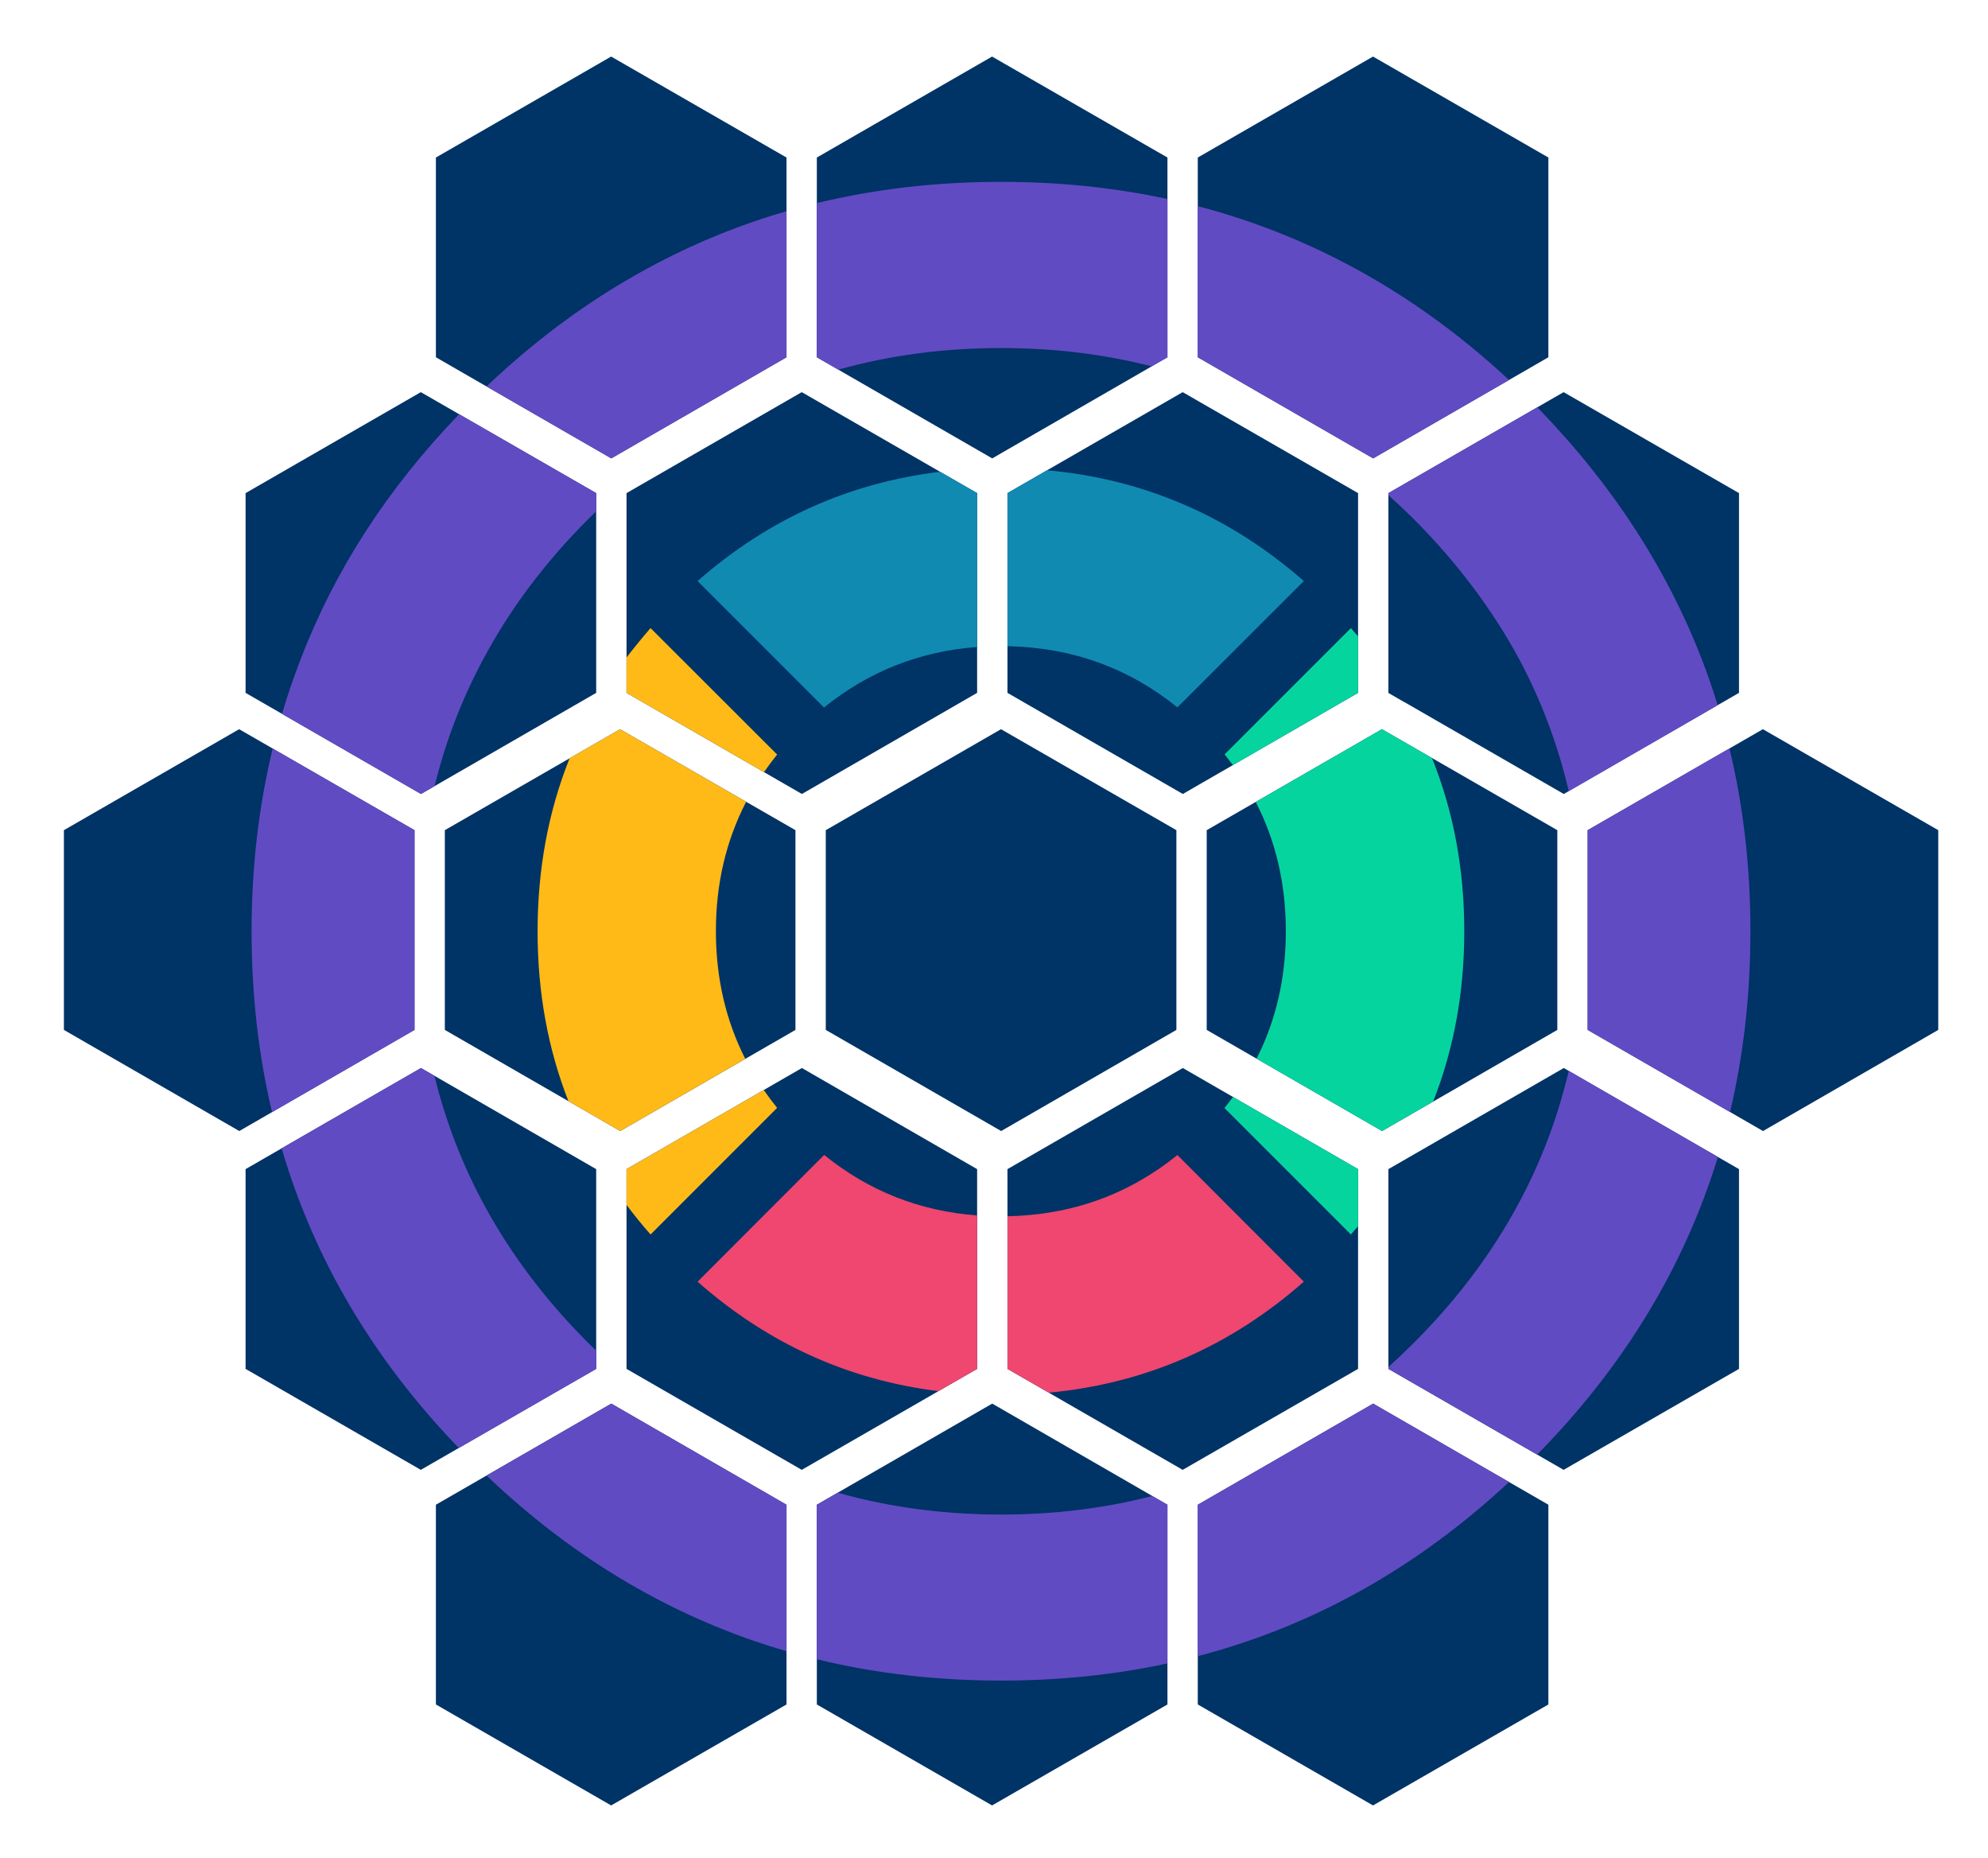
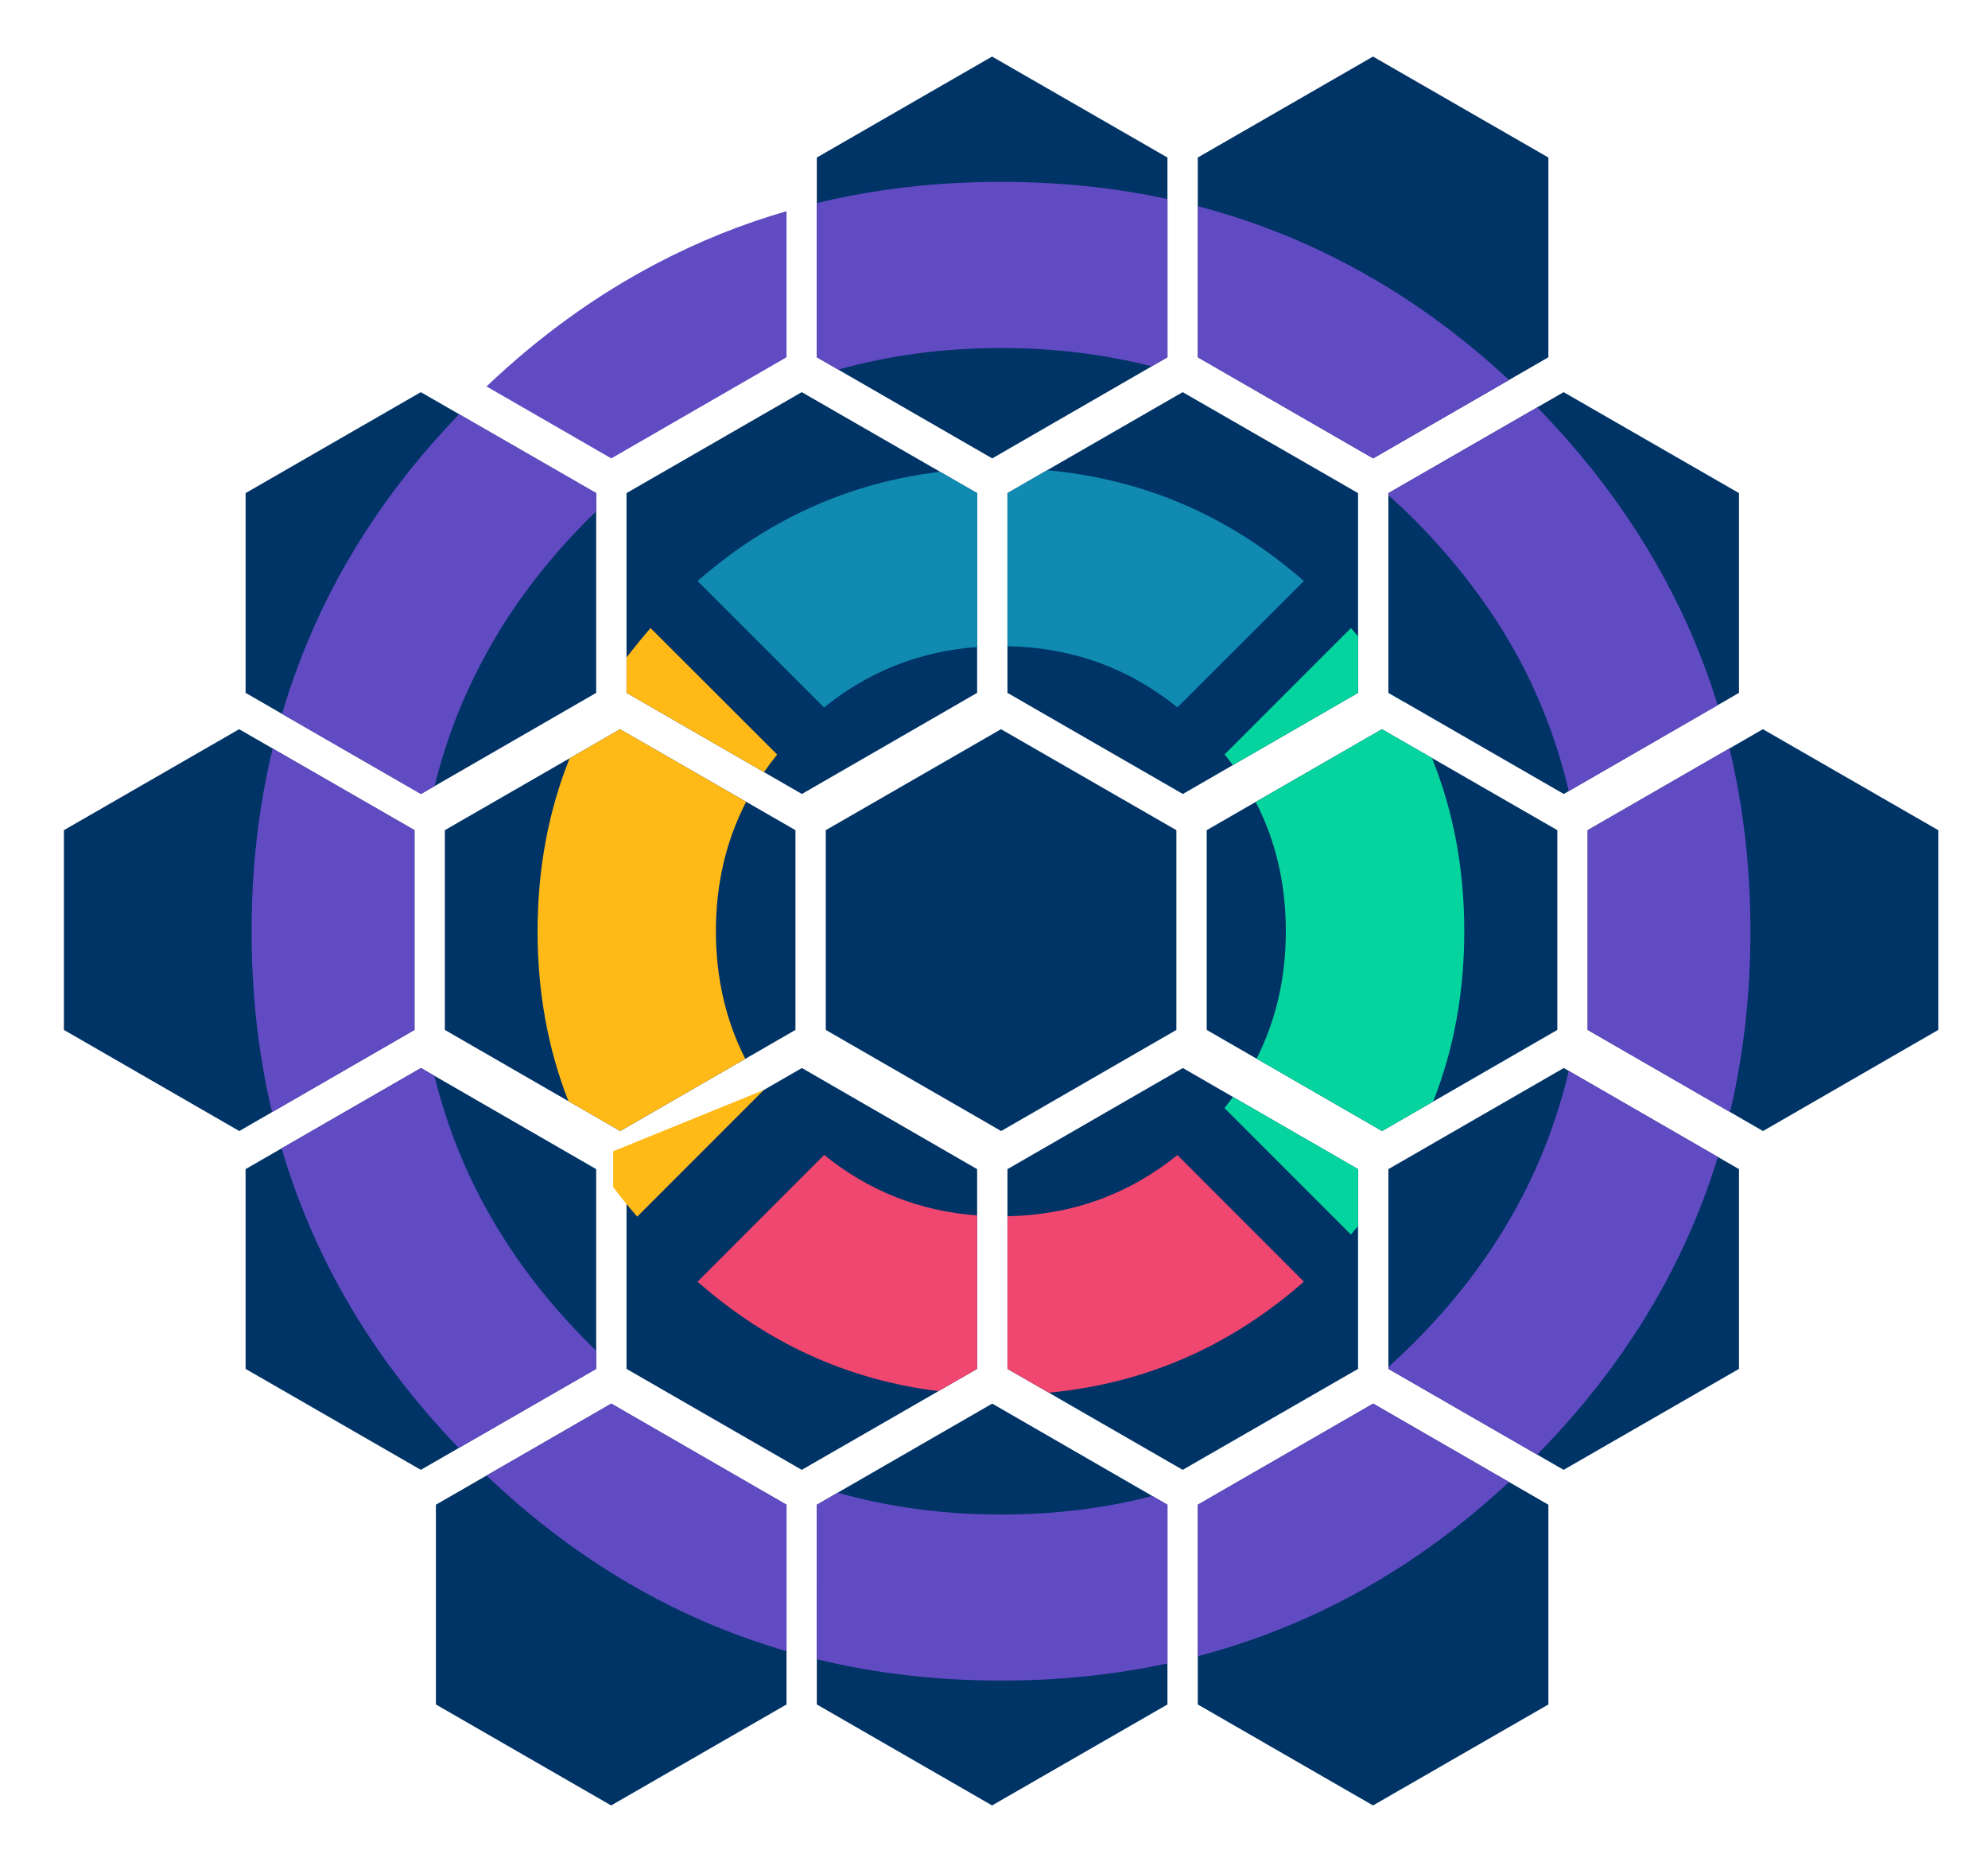
<svg xmlns="http://www.w3.org/2000/svg" version="1.1" id="circle" x="0px" y="0px" width="428.125px" height="400px" viewBox="0 0 428.125 400" enable-background="new 0 0 428.125 400" xml:space="preserve">
  <path fill-rule="evenodd" clip-rule="evenodd" fill="#06D49F" d="M302.482,151.197l-3.486-2.02v-3.534  C300.229,147.464,301.392,149.315,302.482,151.197z" />
  <g>
    <polygon fill-rule="evenodd" clip-rule="evenodd" fill="#003366" points="251.415,76.922 213.679,98.694 175.91,76.922    175.91,33.917 213.647,12.177 251.415,33.917  " />
    <g>
      <path fill-rule="evenodd" clip-rule="evenodd" fill="#614BC3" d="M215.604,39.154c12.449,0,24.386,1.23,35.812,3.691v34.077    l-3.392,1.956c-10.277-2.629-21.073-3.944-32.389-3.944c-12.35,0-24.05,1.551-35.102,4.654l-4.623-2.666V43.729    C188.508,40.679,201.739,39.154,215.604,39.154z" />
    </g>
  </g>
  <g>
    <polygon fill-rule="evenodd" clip-rule="evenodd" fill="#003366" points="333.451,76.922 295.715,98.694 257.947,76.922    257.947,33.917 295.684,12.177 333.451,33.917  " />
    <g>
      <path fill-rule="evenodd" clip-rule="evenodd" fill="#614BC3" d="M257.947,44.392c11.125,2.907,21.747,7.02,31.867,12.337    c12.482,6.535,24.204,14.896,35.165,25.084l-29.265,16.881l-37.768-21.771V44.392z" />
    </g>
  </g>
  <g>
    <polygon fill-rule="evenodd" clip-rule="evenodd" fill="#003366" points="374.501,149.177 336.765,170.949 298.996,149.177    298.996,106.171 336.732,84.432 374.501,106.171  " />
    <g>
      <path fill-rule="evenodd" clip-rule="evenodd" fill="#614BC3" d="M331.054,87.713l0.757,0.757    c15.629,16.218,27.219,34.119,34.771,53.702c1.218,3.174,2.327,6.393,3.329,9.655l-32.073,18.506    c-2.316-9.89-5.829-19.277-10.538-28.161c-5.848-10.875-13.494-21.045-22.938-30.511c-1.765-1.745-3.552-3.428-5.364-5.048v-0.442    L331.054,87.713z" />
    </g>
  </g>
  <g>
    <polygon fill-rule="evenodd" clip-rule="evenodd" fill="#003366" points="417.412,221.748 379.676,243.52 341.907,221.748    341.907,178.742 379.645,157.002 417.412,178.742  " />
    <g>
      <path fill-rule="evenodd" clip-rule="evenodd" fill="#614BC3" d="M376.962,200.513c0,13.584-1.462,26.558-4.386,38.92    l-30.669-17.685v-43.006l30.543-17.606C375.458,173.656,376.962,186.782,376.962,200.513z" />
    </g>
  </g>
  <g>
    <polygon fill-rule="evenodd" clip-rule="evenodd" fill="#003366" points="374.501,251.722 336.765,229.951 298.996,251.722    298.996,294.729 336.732,316.468 374.501,294.729  " />
    <g>
      <path fill-rule="evenodd" clip-rule="evenodd" fill="#614BC3" d="M369.958,249.104c-7.287,23.741-20.261,45.103-38.921,64.083    l-32.041-18.458v-0.395c1.813-1.637,3.602-3.335,5.364-5.096c17.127-17.068,28.286-36.626,33.477-58.672L369.958,249.104z" />
    </g>
  </g>
  <g>
    <polygon fill-rule="evenodd" clip-rule="evenodd" fill="#003366" points="333.451,323.978 295.715,302.206 257.947,323.978    257.947,366.983 295.684,388.723 333.451,366.983  " />
    <g>
      <path fill-rule="evenodd" clip-rule="evenodd" fill="#614BC3" d="M257.947,356.587v-32.609l37.768-21.771l29.265,16.88    C305.1,337.596,282.756,350.096,257.947,356.587z" />
    </g>
  </g>
  <g>
    <polygon fill-rule="evenodd" clip-rule="evenodd" fill="#003366" points="251.415,323.978 213.679,302.206 175.91,323.978    175.91,366.983 213.647,388.723 251.415,366.983  " />
    <g>
      <path fill-rule="evenodd" clip-rule="evenodd" fill="#614BC3" d="M175.91,323.978l4.496-2.588    c11.103,3.135,22.846,4.702,35.229,4.702c11.38,0,22.219-1.331,32.515-3.992l3.266,1.878v34.171    c-11.432,2.462-23.368,3.692-35.812,3.692c-13.857,0-27.089-1.53-39.693-4.592V323.978z" />
    </g>
  </g>
  <g>
    <polygon fill-rule="evenodd" clip-rule="evenodd" fill="#003366" points="169.379,323.978 131.643,302.206 93.874,323.978    93.874,366.983 131.611,388.723 169.379,366.983  " />
    <g>
      <path fill-rule="evenodd" clip-rule="evenodd" fill="#614BC3" d="M169.379,323.978v31.536    c-23.86-6.928-45.395-19.532-64.604-37.815l26.867-15.491L169.379,323.978z" />
    </g>
  </g>
  <g>
    <polygon fill-rule="evenodd" clip-rule="evenodd" fill="#003366" points="128.392,251.722 90.656,229.951 52.887,251.722    52.887,294.729 90.624,316.468 128.392,294.729  " />
    <g>
      <path fill-rule="evenodd" clip-rule="evenodd" fill="#614BC3" d="M90.656,229.951l2.903,1.672    c5.286,21.604,16.361,40.809,33.225,57.615c0.534,0.533,1.07,1.06,1.609,1.578v3.912l-29.596,17.038    c-18.421-19.121-31.137-40.629-38.147-64.524L90.656,229.951z" />
    </g>
  </g>
  <g>
    <polygon fill-rule="evenodd" clip-rule="evenodd" fill="#003366" points="89.268,221.748 51.531,243.52 13.763,221.748    13.763,178.742 51.499,157.002 89.268,178.742  " />
    <g>
      <path fill-rule="evenodd" clip-rule="evenodd" fill="#614BC3" d="M89.268,178.742v43.006l-30.685,17.701    c-2.935-12.365-4.402-25.344-4.402-38.937c0-13.724,1.515-26.839,4.543-39.345L89.268,178.742z" />
    </g>
  </g>
  <g>
    <polygon fill-rule="evenodd" clip-rule="evenodd" fill="#003366" points="128.393,149.177 90.656,170.949 52.888,149.177    52.888,106.171 90.624,84.432 128.393,106.171  " />
    <g>
      <path fill-rule="evenodd" clip-rule="evenodd" fill="#614BC3" d="M128.393,110.084c-0.539,0.522-1.075,1.048-1.609,1.578    c-9.444,9.423-17.06,19.594-22.844,30.511c-4.57,8.563-8.02,17.592-10.349,27.087l-2.935,1.688l-29.927-17.244    c1.156-3.909,2.466-7.753,3.928-11.532c7.359-19.299,18.765-36.963,34.219-52.992l29.517,16.991V110.084z" />
    </g>
  </g>
  <g>
    <polygon fill-rule="evenodd" clip-rule="evenodd" fill="#003366" points="292.465,149.177 254.729,170.949 216.96,149.177    216.96,106.171 254.696,84.432 292.465,106.171  " />
    <g>
      <g>
        <path fill-rule="evenodd" clip-rule="evenodd" fill="#118AB2" d="M225.495,101.249c20.878,1.899,39.31,9.85,55.295,23.854     l-27.229,27.198c-10.538-8.503-22.737-12.895-36.601-13.173v-32.957L225.495,101.249z" />
        <path fill-rule="evenodd" clip-rule="evenodd" fill="#06D49F" d="M292.465,149.177l-26.962,15.556     c-0.574-0.776-1.168-1.544-1.782-2.303l27.198-27.198c0.524,0.584,1.039,1.173,1.546,1.767V149.177z" />
      </g>
    </g>
  </g>
  <g>
    <polygon fill-rule="evenodd" clip-rule="evenodd" fill="#003366" points="335.376,221.748 297.64,243.52 259.871,221.748    259.871,178.742 297.607,157.002 335.376,178.742  " />
    <g>
      <path fill-rule="evenodd" clip-rule="evenodd" fill="#06D49F" d="M297.607,157.002l10.775,6.2    c4.639,11.498,6.957,23.935,6.957,37.311c0,13.124-2.234,25.345-6.705,36.664l-10.995,6.343l-27.025-15.588    c4.197-8.281,6.296-17.431,6.296-27.45c0-10.163-2.162-19.434-6.484-27.813L297.607,157.002z" />
    </g>
  </g>
  <g>
    <polygon fill-rule="evenodd" clip-rule="evenodd" fill="#003366" points="292.465,251.722 254.729,229.951 216.96,251.722    216.96,294.729 254.696,316.468 292.465,294.729  " />
    <g>
      <g>
        <path fill-rule="evenodd" clip-rule="evenodd" fill="#06D49F" d="M263.689,238.565c0.636-0.785,1.251-1.579,1.846-2.382     l26.93,15.539v12.274c-0.507,0.604-1.021,1.204-1.546,1.798L263.689,238.565z" />
        <path fill-rule="evenodd" clip-rule="evenodd" fill="#EF476F" d="M225.874,299.855l-8.914-5.127v-32.861     c13.863-0.279,26.063-4.67,36.601-13.174l27.229,27.262C264.9,289.929,246.595,297.896,225.874,299.855z" />
      </g>
    </g>
  </g>
  <g>
    <polygon fill-rule="evenodd" clip-rule="evenodd" fill="#003366" points="210.428,251.722 172.692,229.951 134.924,251.722    134.924,294.729 172.661,316.468 210.428,294.729  " />
    <g>
      <g>
-         <path fill-rule="evenodd" clip-rule="evenodd" fill="#FFBA17" d="M164.488,234.685c0.897,1.307,1.854,2.59,2.872,3.849     l-27.262,27.262c-1.828-2.081-3.552-4.206-5.174-6.373v-7.699L164.488,234.685z" />
+         <path fill-rule="evenodd" clip-rule="evenodd" fill="#FFBA17" d="M164.488,234.685l-27.262,27.262c-1.828-2.081-3.552-4.206-5.174-6.373v-7.699L164.488,234.685z" />
        <path fill-rule="evenodd" clip-rule="evenodd" fill="#EF476F" d="M202.083,299.524c-19.496-2.426-36.782-10.282-51.856-23.569     l27.261-27.293c9.577,7.762,20.558,12.105,32.941,13.031v33.035L202.083,299.524z" />
      </g>
    </g>
  </g>
  <g>
    <polygon fill-rule="evenodd" clip-rule="evenodd" fill="#003366" points="171.304,221.748 133.567,243.52 95.799,221.748    95.799,178.742 133.536,157.002 171.304,178.742  " />
    <g>
      <path fill-rule="evenodd" clip-rule="evenodd" fill="#FFBA17" d="M133.536,157.002l27.15,15.634    c-4.343,8.401-6.515,17.684-6.515,27.845c0,10.024,2.108,19.191,6.326,27.498l-26.93,15.54l-11.154-6.421    c-4.428-11.3-6.642-23.494-6.642-36.586c0-13.345,2.298-25.761,6.894-37.247L133.536,157.002z" />
    </g>
  </g>
  <g>
    <polygon fill-rule="evenodd" clip-rule="evenodd" fill="#003366" points="210.429,149.177 172.692,170.949 134.924,149.177    134.924,106.171 172.661,84.432 210.429,106.171  " />
    <g>
      <g>
        <path fill-rule="evenodd" clip-rule="evenodd" fill="#118AB2" d="M210.429,139.301c-12.386,0.926-23.376,5.27-32.972,13.031     l-27.23-27.23c15.183-13.314,32.589-21.155,52.219-23.522l7.983,4.591V139.301z" />
        <path fill-rule="evenodd" clip-rule="evenodd" fill="#FFBA17" d="M167.36,162.461c-1,1.238-1.941,2.5-2.824,3.786l-29.612-17.07     v-7.62c1.716-2.214,3.441-4.323,5.174-6.326L167.36,162.461z" />
      </g>
    </g>
  </g>
  <g>
    <polygon fill-rule="evenodd" clip-rule="evenodd" fill="#003366" points="253.34,221.748 215.604,243.52 177.835,221.748    177.835,178.742 215.571,157.002 253.34,178.742  " />
  </g>
  <g>
-     <polygon fill-rule="evenodd" clip-rule="evenodd" fill="#003366" points="169.379,76.922 131.643,98.694 93.874,76.922    93.874,33.917 131.611,12.177 169.379,33.917  " />
    <g>
      <path fill-rule="evenodd" clip-rule="evenodd" fill="#614BC3" d="M104.775,83.201c11.385-10.818,23.601-19.642,36.648-26.472    c8.929-4.692,18.247-8.447,27.955-11.264v31.458l-37.736,21.771L104.775,83.201z" />
    </g>
  </g>
</svg>